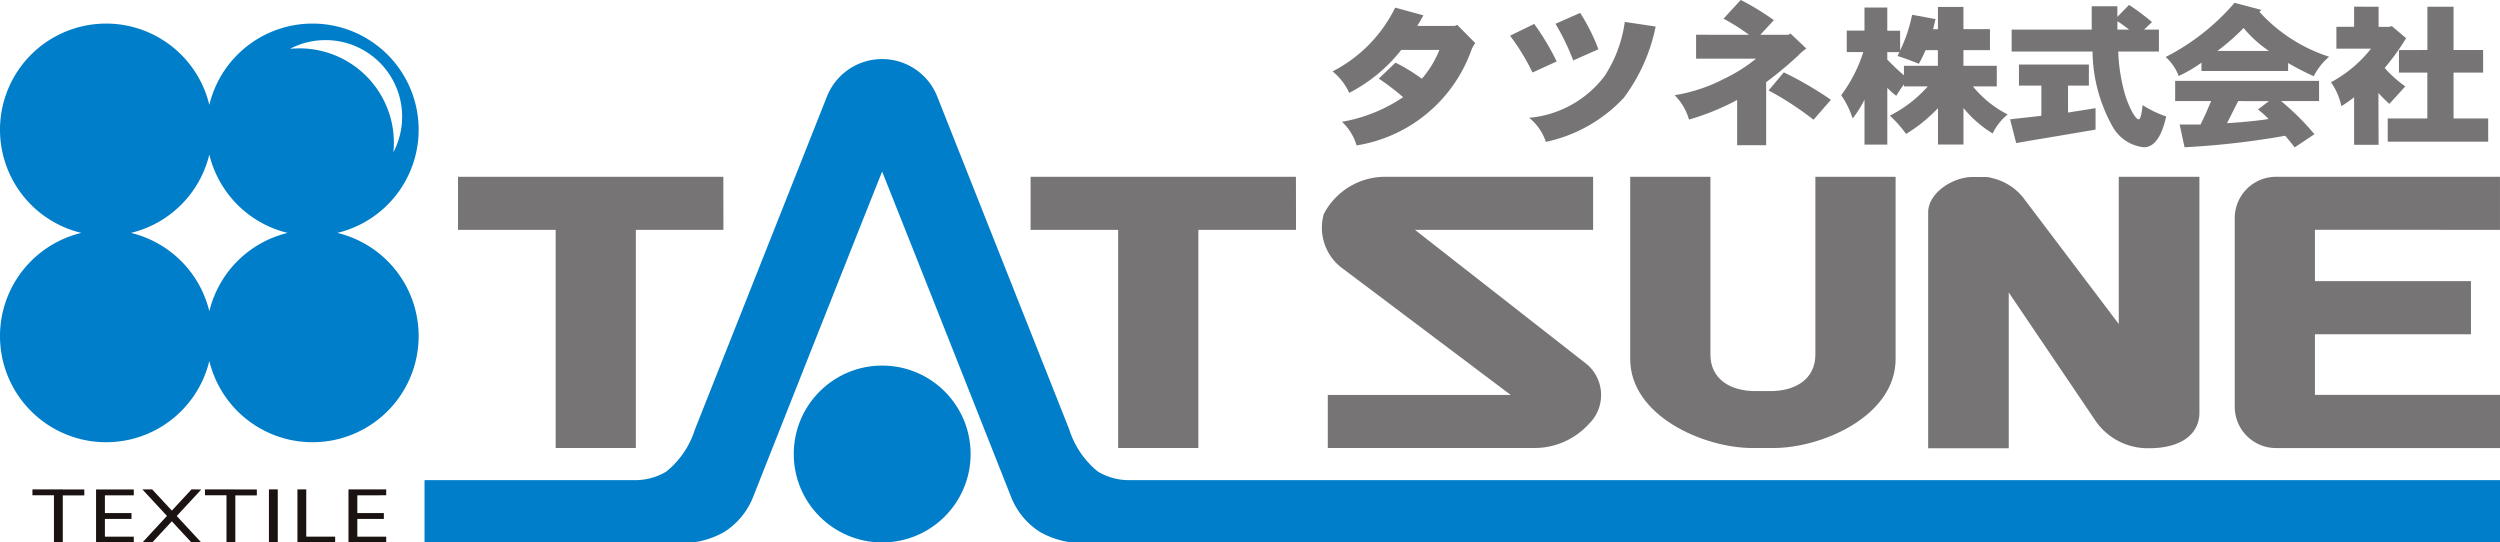
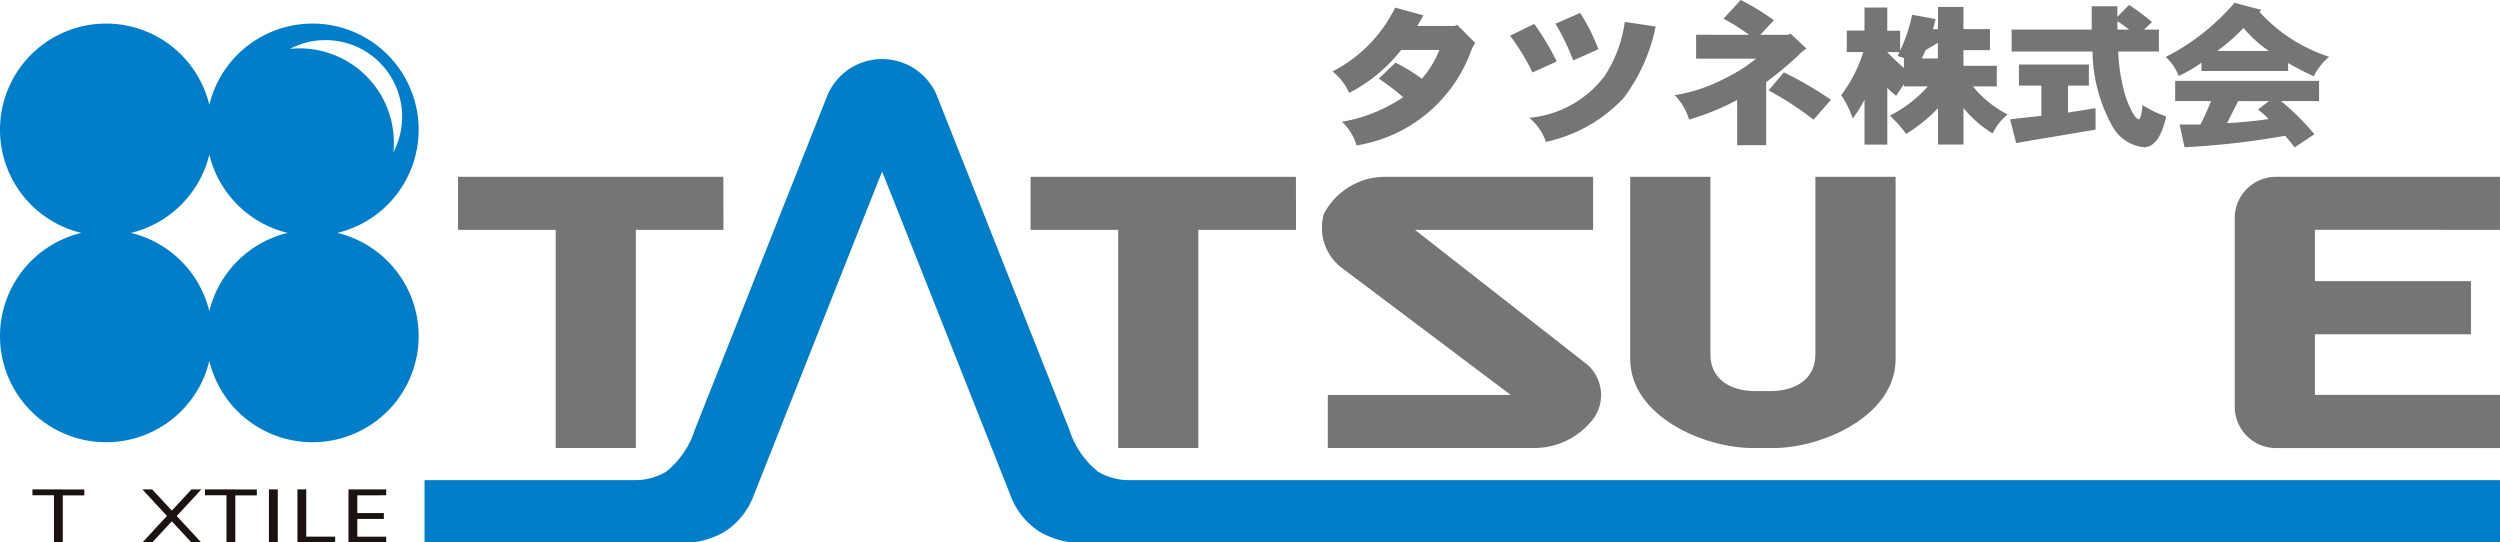
<svg xmlns="http://www.w3.org/2000/svg" width="119.921" height="26.021" viewBox="0 0 119.921 26.021">
  <g id="グループ_3130" data-name="グループ 3130" transform="translate(-128 -12)">
    <g id="グループ_2662" data-name="グループ 2662" transform="translate(128 12)">
      <g id="グループ_2384" data-name="グループ 2384" transform="translate(21.97 0)">
        <path id="パス_4" data-name="パス 4" d="M166.681,403.339H153.953v2.545h4.685v10.465h3.846V405.884h4.2Z" transform="translate(-153.953 -394.858)" fill="#767475" />
        <path id="パス_5" data-name="パス 5" d="M270.381,403.339H257.653v2.545h4.2v10.465H265.7V405.884h4.685Z" transform="translate(-230.187 -394.858)" fill="#767475" />
-         <path id="パス_6" data-name="パス 6" d="M429.345,403.339V410.4l-4.614-6.1a2.7,2.7,0,0,0-1.463-.9,1.143,1.143,0,0,0-.34-.051h-.6c-.942,0-2.126.76-2.126,1.7v11.313h3.865v-7.475l4.15,6.138a3.039,3.039,0,0,0,2.55,1.334l.019,0c1.664,0,2.427-.76,2.427-1.7V403.339Z" transform="translate(-349.681 -394.858)" fill="#767475" />
        <path id="パス_7" data-name="パス 7" d="M488.443,405.884v-2.545H477.7a1.98,1.98,0,0,0-1.98,1.98v9.051a1.98,1.98,0,0,0,1.98,1.98h10.748V413.8h-8.881v-2.909h7.484v-2.546h-7.484v-2.465Z" transform="translate(-390.493 -394.858)" fill="#767475" />
        <path id="パス_8" data-name="パス 8" d="M375.133,403.339v8.523c0,1.19-.965,1.756-2.155,1.756h-.725c-1.19,0-2.155-.565-2.155-1.756v-8.523h-3.847v8.742c0,2.72,3.508,4.268,5.865,4.268h1c2.358,0,5.865-1.548,5.865-4.268v-8.742Z" transform="translate(-310.022 -394.858)" fill="#767475" />
        <path id="パス_9" data-name="パス 9" d="M323.077,412.341l-8.256-6.457h8.544v-2.545h-9.932a3.318,3.318,0,0,0-2.986,1.784,2.416,2.416,0,0,0,.933,2.636l8.034,6.044h-8.776v2.545h9.906a3.526,3.526,0,0,0,2.634-1.171A1.934,1.934,0,0,0,323.077,412.341Z" transform="translate(-268.916 -394.858)" fill="#767475" />
        <g id="グループ_2383" data-name="グループ 2383" transform="translate(41.95)">
          <g id="グループ_2382" data-name="グループ 2382">
            <path id="パス_10" data-name="パス 10" d="M316.694,373.075q-.133.243-.292.508h1.8l.114-.052.867.876a1.272,1.272,0,0,0-.194.353,7.018,7.018,0,0,1-5.5,4.554,2.526,2.526,0,0,0-.7-1.133A7.5,7.5,0,0,0,315.722,377a11.885,11.885,0,0,0-1.167-.89l.8-.765a8.152,8.152,0,0,1,1.264.773,4.868,4.868,0,0,0,.843-1.383h-1.831a7.623,7.623,0,0,1-2.495,2.06,2.79,2.79,0,0,0-.8-1.03,6.806,6.806,0,0,0,3.005-3.061Z" transform="translate(-312.336 -372.339)" fill="#767475" />
            <path id="パス_11" data-name="パス 11" d="M345.644,374.181a11.807,11.807,0,0,1,1.077,1.8l-1.159.53a10.54,10.54,0,0,0-1.077-1.766Zm5.825.125a8.507,8.507,0,0,1-1.531,3.422,7.145,7.145,0,0,1-3.735,2.111,2.489,2.489,0,0,0-.8-1.155,5.1,5.1,0,0,0,3.613-2,6.249,6.249,0,0,0,.972-2.6Zm-3.621-.655a9.2,9.2,0,0,1,.875,1.744l-1.207.537a11.674,11.674,0,0,0-.85-1.758Z" transform="translate(-335.97 -373.033)" fill="#767475" />
            <path id="パス_12" data-name="パス 12" d="M377.87,372.988a9.545,9.545,0,0,0-1.223-.773l.826-.9a12.538,12.538,0,0,1,1.588.971l-.648.7h1.345l.1-.059.762.721a2.041,2.041,0,0,0-.389.331,17.711,17.711,0,0,1-1.539,1.28v3.024H377.3v-2.171a11.73,11.73,0,0,1-2.309.942,2.7,2.7,0,0,0-.689-1.17,7.827,7.827,0,0,0,2.39-.795,7.616,7.616,0,0,0,1.515-.956h-2.876v-1.148Zm1.669,1.8a17.2,17.2,0,0,1,2.26,1.317l-.834.956a15.124,15.124,0,0,0-2.155-1.405Z" transform="translate(-357.892 -371.318)" fill="#767475" />
-             <path id="パス_13" data-name="パス 13" d="M410.316,372.568v1.067h1.272v1.008h-1.272v.751h1.6v.986H410.77a5.139,5.139,0,0,0,1.669,1.347,2.631,2.631,0,0,0-.721.912,5.471,5.471,0,0,1-1.4-1.221v1.751h-1.223v-1.744a7.39,7.39,0,0,1-1.531,1.236,5.632,5.632,0,0,0-.778-.876,6.158,6.158,0,0,0,1.823-1.405h-1.142v-.1a5.785,5.785,0,0,0-.373.552,3.371,3.371,0,0,1-.43-.382v2.722h-1.094V377.02a5.617,5.617,0,0,1-.567.9,4.355,4.355,0,0,0-.551-1.118,6.905,6.905,0,0,0,1.061-2.068h-.794v-1.03h.85V372.6h1.094v1.111h.616v.949a7.194,7.194,0,0,0,.575-1.714l1.126.206c-.041.147-.073.316-.122.486h.235v-1.067Zm-1.815,2.075a7.117,7.117,0,0,1-.324.655c-.316-.133-.68-.265-1.021-.375l.089-.184h-.583v.353a10.661,10.661,0,0,0,.8.758v-.456h1.628v-.751Z" transform="translate(-380.053 -372.237)" fill="#767475" />
+             <path id="パス_13" data-name="パス 13" d="M410.316,372.568v1.067h1.272v1.008h-1.272v.751h1.6v.986H410.77a5.139,5.139,0,0,0,1.669,1.347,2.631,2.631,0,0,0-.721.912,5.471,5.471,0,0,1-1.4-1.221v1.751h-1.223v-1.744a7.39,7.39,0,0,1-1.531,1.236,5.632,5.632,0,0,0-.778-.876,6.158,6.158,0,0,0,1.823-1.405h-1.142v-.1a5.785,5.785,0,0,0-.373.552,3.371,3.371,0,0,1-.43-.382v2.722h-1.094V377.02a5.617,5.617,0,0,1-.567.9,4.355,4.355,0,0,0-.551-1.118,6.905,6.905,0,0,0,1.061-2.068h-.794v-1.03h.85V372.6h1.094v1.111h.616v.949a7.194,7.194,0,0,0,.575-1.714l1.126.206c-.041.147-.073.316-.122.486h.235v-1.067Zm-1.815,2.075a7.117,7.117,0,0,1-.324.655c-.316-.133-.68-.265-1.021-.375l.089-.184h-.583a10.661,10.661,0,0,0,.8.758v-.456h1.628v-.751Z" transform="translate(-380.053 -372.237)" fill="#767475" />
            <path id="パス_14" data-name="パス 14" d="M438.834,375.069v1.008h-1v1.295c.445-.073.94-.147,1.32-.213v1.03l-1.863.316c-.518.088-1.045.169-1.944.331l-.292-1.14c.5-.059,1-.11,1.5-.169v-1.45H435.48v-1.008Zm1.928-2.862a11.362,11.362,0,0,1,1.1.824l-.381.36h.713v1.052h-1.952a8.634,8.634,0,0,0,.316,2.031c.17.574.494,1.222.664,1.222.121,0,.178-.559.186-.684a5.11,5.11,0,0,0,1.134.545c-.105.471-.373,1.479-1.069,1.479a1.955,1.955,0,0,1-1.482-.957,7.529,7.529,0,0,1-.981-3.635h-3.88v-1.052h3.84v-1.118H440.2v.508Zm-.559,1.184h.559c-.178-.14-.365-.279-.559-.4Z" transform="translate(-402.554 -371.972)" fill="#767475" />
            <path id="パス_15" data-name="パス 15" d="M467.823,372.164l-.1.088a7.7,7.7,0,0,0,3.345,2.156,2.927,2.927,0,0,0-.737.934,12.83,12.83,0,0,1-1.231-.633v.383h-4.156v-.4a6.538,6.538,0,0,1-1.094.64,2.283,2.283,0,0,0-.624-.912,10.821,10.821,0,0,0,3.305-2.6Zm2.762,3.4v.971h-1.823a12.049,12.049,0,0,1,1.6,1.589l-.948.633c-.146-.191-.3-.382-.454-.559a39.3,39.3,0,0,1-4.828.552l-.235-1.089h1c.186-.36.381-.817.51-1.126h-1.725v-.971Zm-2.406-1.435a5.768,5.768,0,0,1-1.215-1.1,10.456,10.456,0,0,1-1.256,1.1Zm-1.474,2.406-.535,1.059c.64-.037,1.45-.11,1.993-.2a4.115,4.115,0,0,0-.51-.456l.527-.4Z" transform="translate(-423.263 -371.686)" fill="#767475" />
-             <path id="パス_16" data-name="パス 16" d="M495.442,372.54v.964h.519l.113-.037.689.581a11.451,11.451,0,0,1-1.029,1.428,5.7,5.7,0,0,0,.988.883c-.251.28-.5.552-.761.839a6.5,6.5,0,0,1-.527-.522l.008,2.487h-1.175v-2.281a6.979,6.979,0,0,1-.608.427,3.179,3.179,0,0,0-.5-1.148,6.141,6.141,0,0,0,1.92-1.611h-1.661V373.5h.85v-.964Zm2.341,2.075V372.54h1.255v2.075h1.418V375.7h-1.418v2.2H500.7v1.111h-4.82V377.9h1.9v-2.2h-1.361v-1.082Z" transform="translate(-445.265 -372.216)" fill="#767475" />
          </g>
        </g>
      </g>
      <g id="グループ_2386" data-name="グループ 2386" transform="translate(1.556 23.475)">
        <g id="グループ_2385" data-name="グループ 2385">
          <path id="パス_17" data-name="パス 17" d="M76.877,459.95v.283h1.032V462.5h.424v-2.263h1.032v-.283Z" transform="translate(-76.877 -459.95)" fill="#1a1311" />
          <path id="パス_18" data-name="パス 18" d="M108.125,459.95v.283h1.032V462.5h.424v-2.263h1.032v-.283Z" transform="translate(-99.849 -459.95)" fill="#1a1311" />
          <path id="パス_19" data-name="パス 19" d="M125.29,459.95h-.424V462.5h1.81v-.283H125.29Z" transform="translate(-112.155 -459.95)" fill="#1a1311" />
          <path id="パス_20" data-name="パス 20" d="M135.923,460.233v-.283h-1.81V462.5h1.81v-.283h-1.386v-.849h1.273v-.283h-1.273v-.849Z" transform="translate(-118.953 -459.95)" fill="#1a1311" />
-           <path id="パス_21" data-name="パス 21" d="M88.4,459.95V462.5h1.81v-.283H88.824v-.849H90.1v-.283H88.824v-.849H90.21v-.283H88.4Z" transform="translate(-85.348 -459.95)" fill="#1a1311" />
          <rect id="長方形_128" data-name="長方形 128" width="0.424" height="2.545" transform="translate(11.344 0)" fill="#1a1311" />
          <path id="パス_22" data-name="パス 22" d="M99.141,459.95l-.944,1.019-.944-1.019h-.47l1.179,1.273L96.782,462.5h.47l.944-1.019.944,1.019h.47l-1.179-1.273,1.179-1.273Z" transform="translate(-91.51 -459.95)" fill="#1a1311" />
        </g>
      </g>
      <g id="グループ_2387" data-name="グループ 2387" transform="translate(0 1.132)">
        <path id="パス_23" data-name="パス 23" d="M181.618,402.2a2.9,2.9,0,0,1-1.43-.41,4.237,4.237,0,0,1-1.374-2.02l-6.344-16-.019-.047a2.846,2.846,0,0,0-5.228,0l-.02.047-6.344,16a4.237,4.237,0,0,1-1.374,2.02,2.9,2.9,0,0,1-1.43.41H147.888v2.993h11.827a4.151,4.151,0,0,0,2.538-.5,3.513,3.513,0,0,0,1.414-1.729s4.428-11.2,6.171-15.565c1.743,4.368,6.17,15.565,6.17,15.565a3.513,3.513,0,0,0,1.414,1.729,4.15,4.15,0,0,0,2.537.5h67.487V402.2Z" transform="translate(-127.524 -380.301)" fill="#007eca" />
-         <circle id="楕円形_11" data-name="楕円形 11" cx="4.242" cy="4.242" r="4.242" transform="translate(38.075 16.404)" fill="#007eca" />
        <path id="パス_24" data-name="パス 24" d="M87.184,385.63a5.091,5.091,0,1,0-6.14-6.14,5.091,5.091,0,1,0-6.14,6.14,5.091,5.091,0,1,0,6.14,6.14,5.091,5.091,0,1,0,6.14-6.14Zm-.568-9.248a3.674,3.674,0,0,1,3.258,5.378,4.528,4.528,0,0,0-4.959-4.959A3.658,3.658,0,0,1,86.615,376.382Zm-5.572,13.007a5.1,5.1,0,0,0-3.759-3.759,5.1,5.1,0,0,0,3.759-3.759A5.1,5.1,0,0,0,84.8,385.63,5.1,5.1,0,0,0,81.044,389.389Z" transform="translate(-71.003 -375.59)" fill="#007eca" />
      </g>
    </g>
  </g>
</svg>